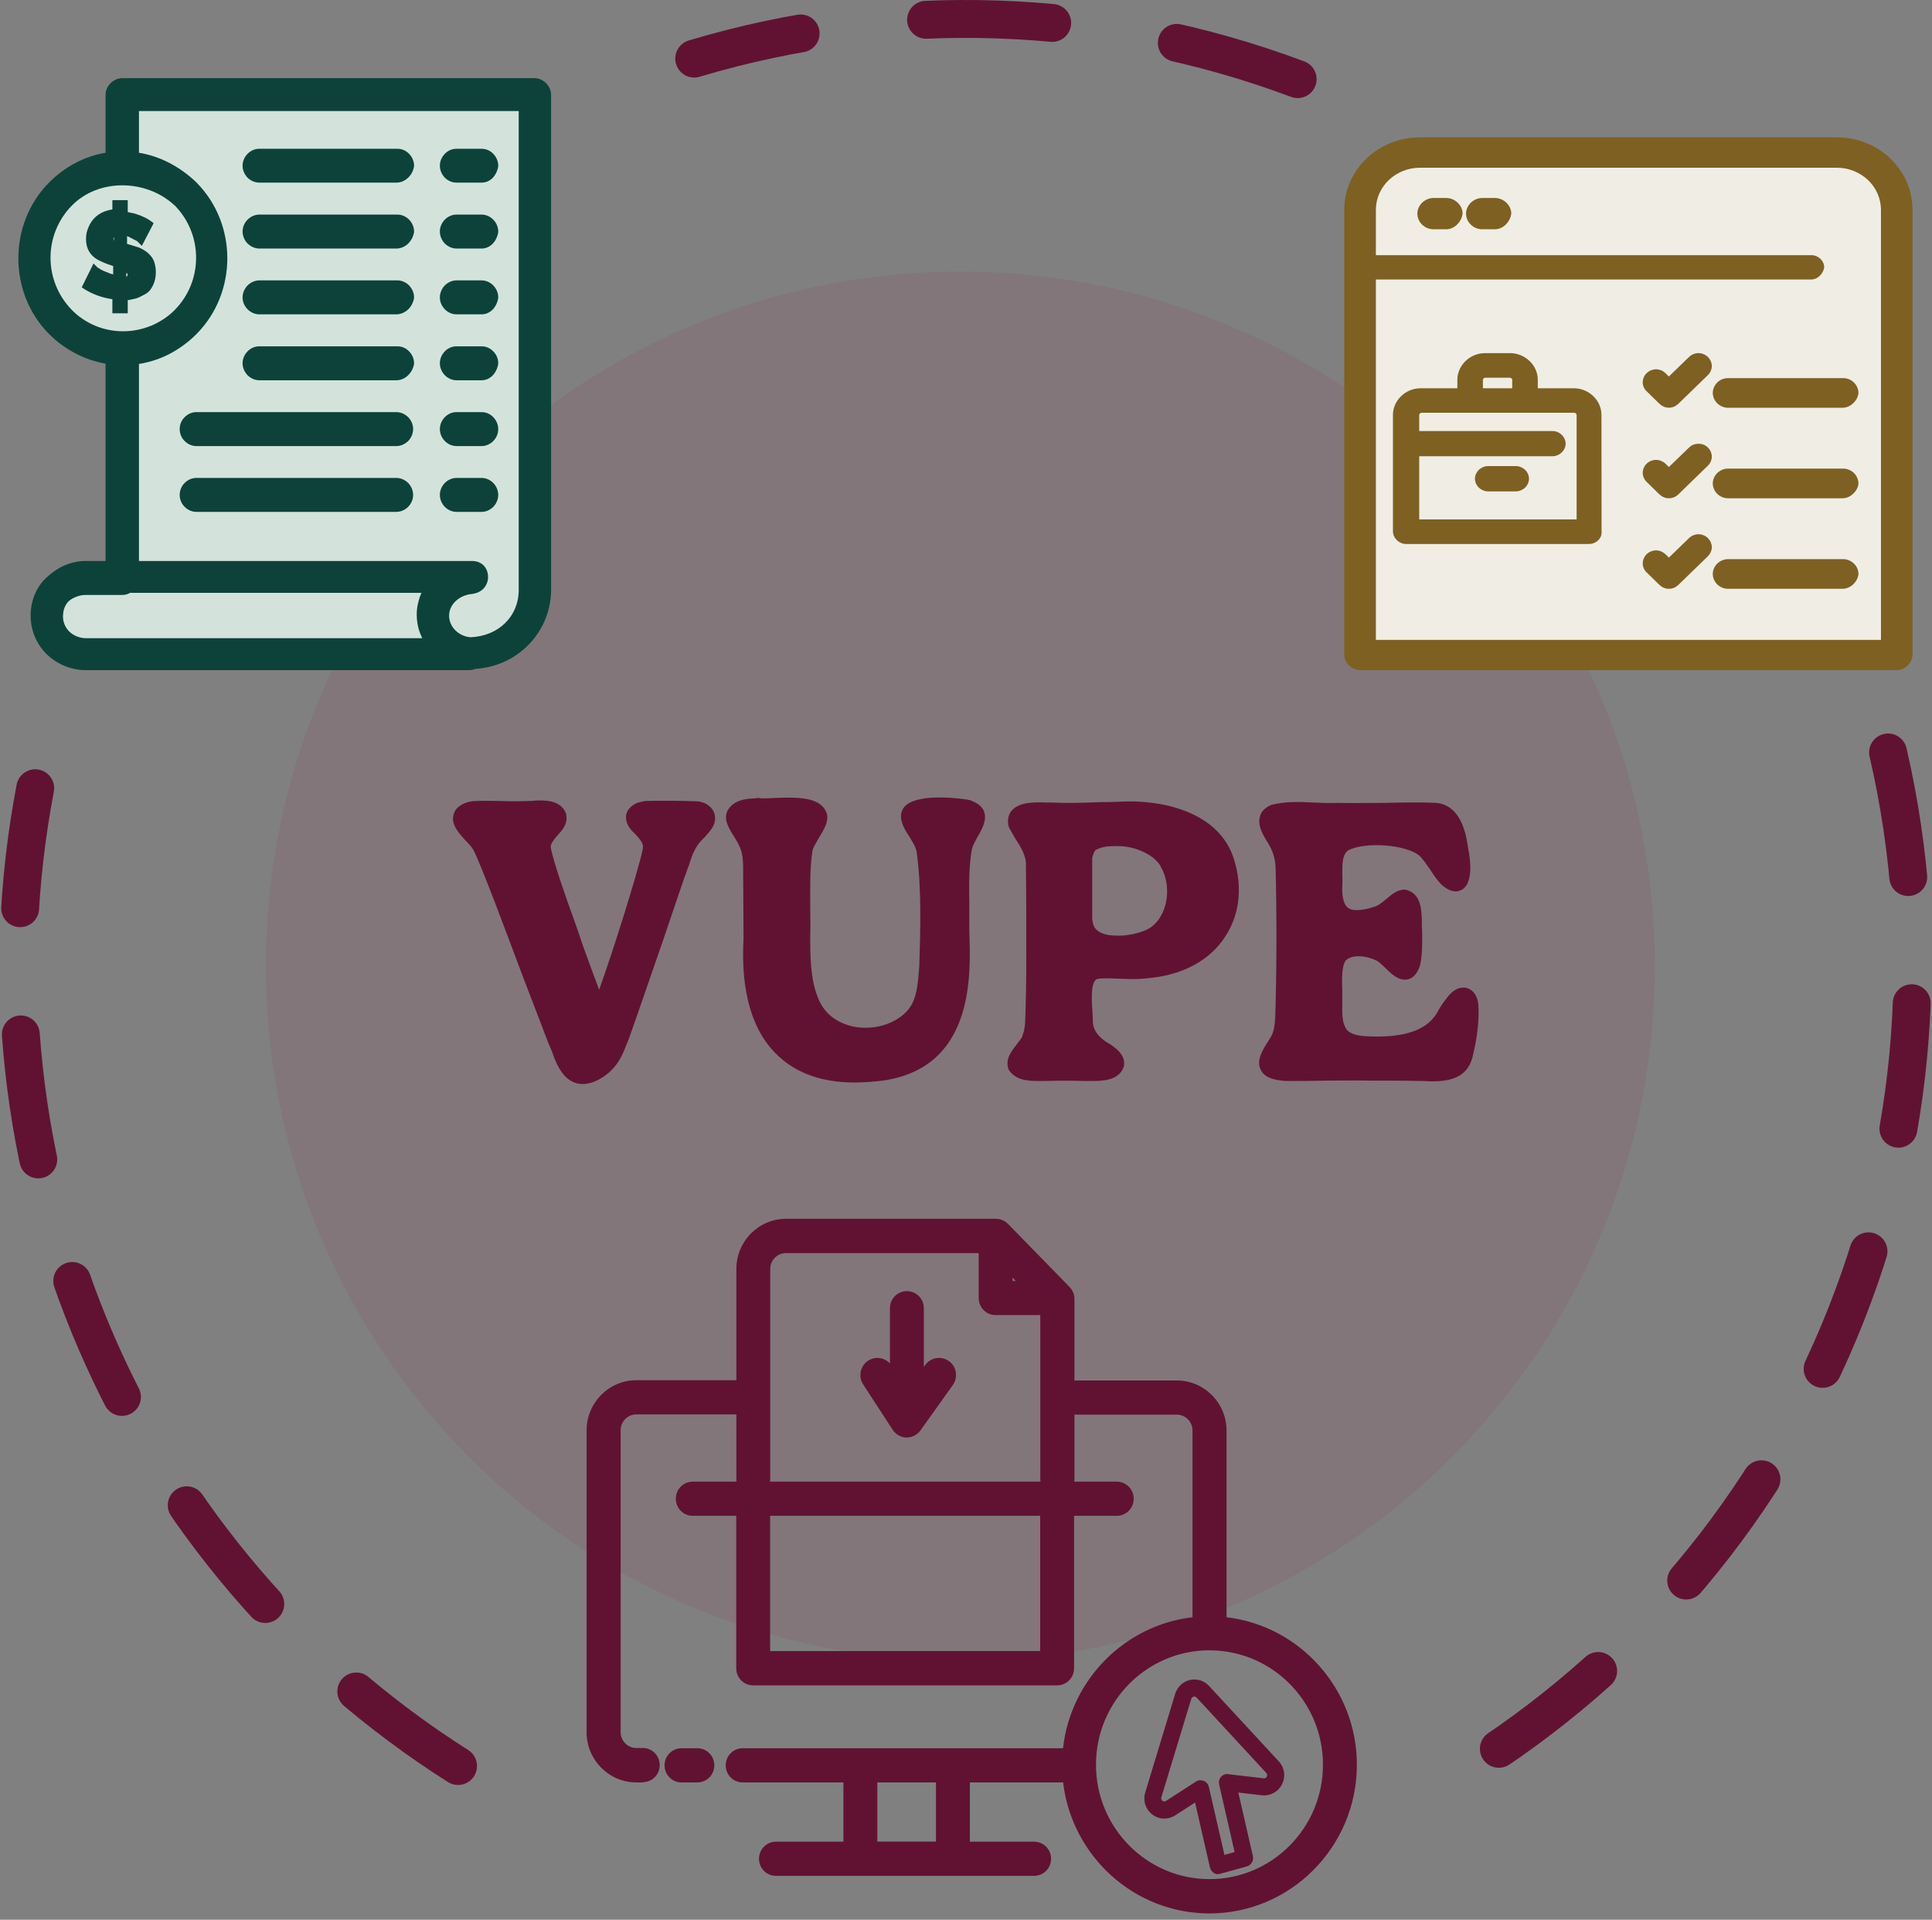
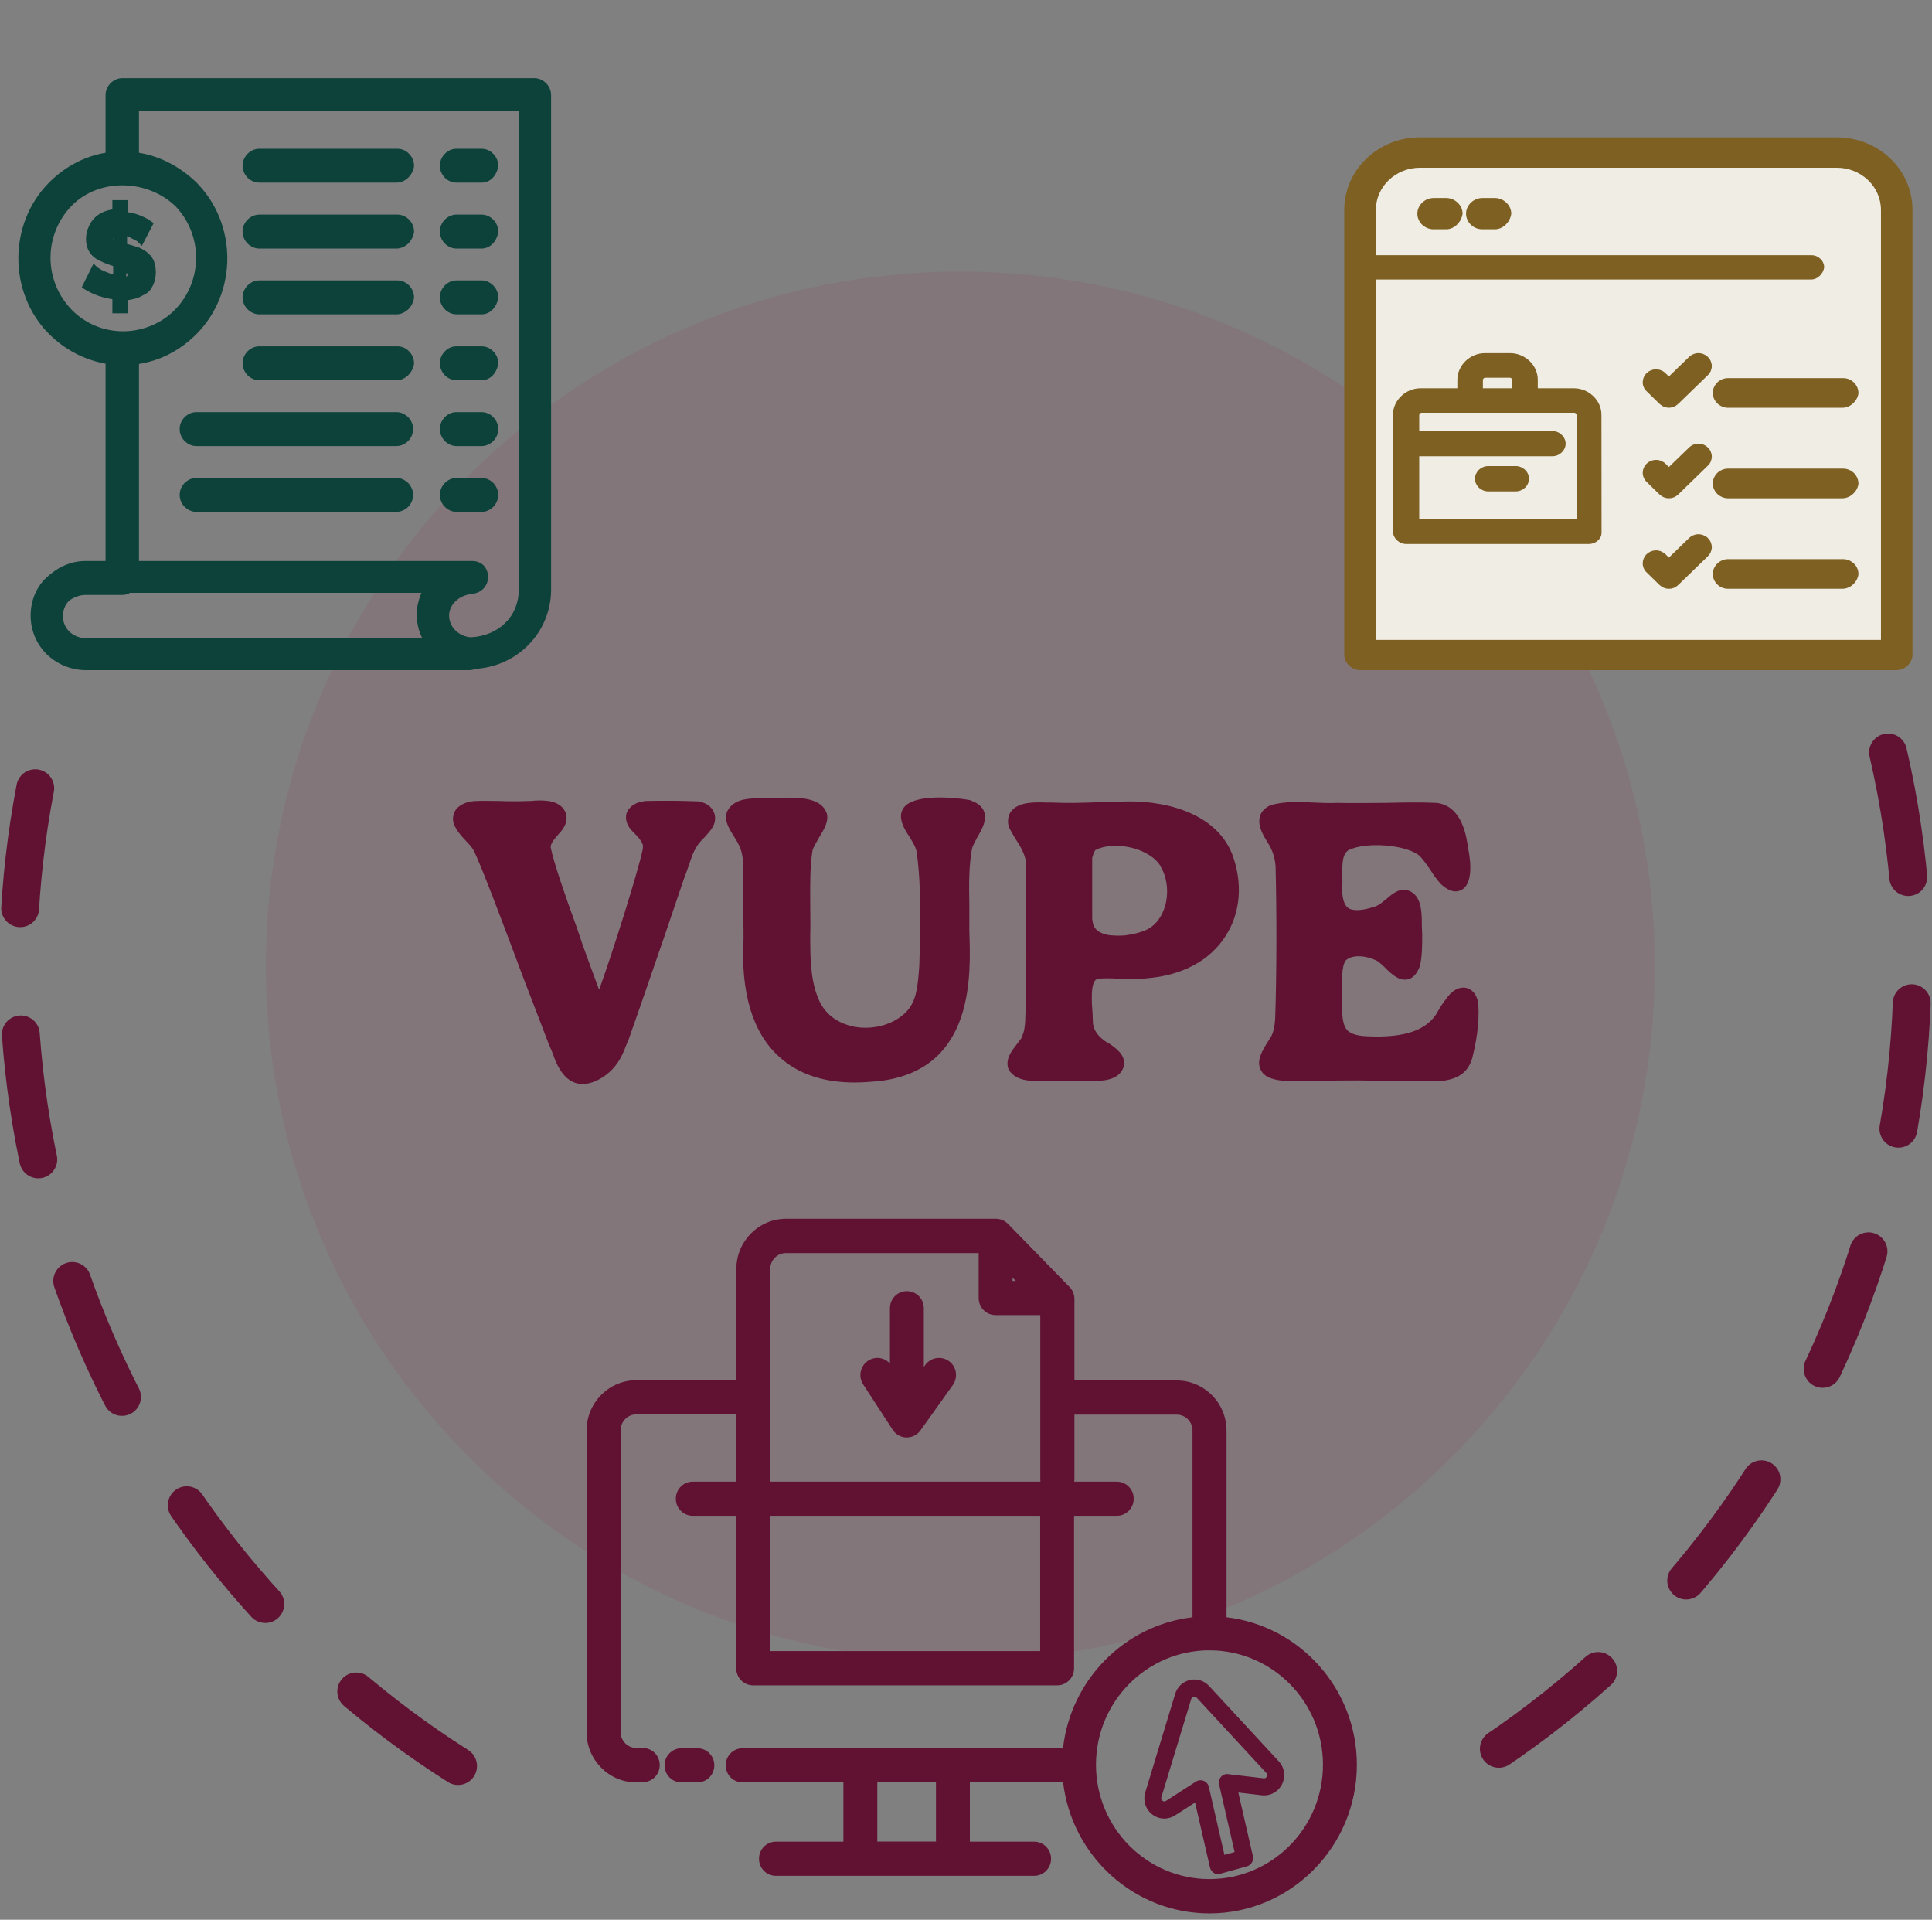
<svg xmlns="http://www.w3.org/2000/svg" width="153" height="152" viewBox="0 0 153 152" fill="none">
  <rect x="0" y="0" width="153" height="152" fill="#808080" stroke="none" />
-   <path d="M102.765 6.266C87.439 0.525 70.657 -0.046 54.976 4.641" stroke="#611232" stroke-width="3" stroke-linecap="round" stroke-linejoin="round" stroke-dasharray="10 10" />
  <path d="M76.054 131.5C106.43 131.5 131.054 106.876 131.054 76.5C131.054 46.124 106.43 21.5 76.054 21.5C45.679 21.5 21.054 46.124 21.054 76.5C21.054 106.876 45.679 131.5 76.054 131.5Z" fill="#9B2247" fill-opacity="0.1" />
  <path d="M55.427 63.48C56.207 63.63 56.687 64.23 56.627 64.89C56.597 65.43 56.207 65.82 55.847 66.24C55.607 66.48 55.367 66.72 55.217 66.96C54.827 67.59 54.737 67.95 54.557 68.52C54.437 68.79 54.347 69.12 54.167 69.57C53.747 70.8 53.147 72.57 52.517 74.43C51.467 77.46 50.387 80.61 49.787 82.29L49.637 82.65C49.367 83.34 49.097 84.03 48.497 84.66C47.867 85.32 46.967 85.83 46.127 85.83C45.707 85.83 45.287 85.68 44.927 85.38C44.297 84.84 43.967 84 43.697 83.22C43.607 83.01 43.517 82.8 43.427 82.59C43.097 81.75 42.347 79.74 41.447 77.43C39.977 73.5 38.147 68.61 37.517 67.35C37.397 67.11 37.157 66.84 36.887 66.57C36.527 66.18 36.167 65.79 35.957 65.28C35.807 64.89 35.867 64.47 36.077 64.14C36.437 63.63 37.157 63.42 37.727 63.42C38.297 63.39 38.927 63.42 39.557 63.42C40.307 63.45 41.117 63.45 41.867 63.42C42.017 63.42 42.167 63.42 42.317 63.39C43.097 63.36 44.417 63.3 44.837 64.44V64.5C44.987 65.13 44.567 65.67 44.387 65.88L44.327 65.94C43.997 66.33 43.607 66.72 43.607 67.08C43.847 68.28 44.717 70.8 45.677 73.44L46.187 74.94C46.757 76.53 47.177 77.64 47.447 78.36C48.467 75.57 50.507 69.09 50.897 67.26C50.927 67.08 50.927 67.02 50.897 66.87C50.807 66.54 50.357 66.09 50.087 65.82C49.547 65.28 49.427 64.59 49.757 64.11C50.117 63.63 50.567 63.51 50.957 63.45L51.047 63.42C52.397 63.39 53.807 63.39 55.277 63.45L55.427 63.48ZM77.933 64.26C78.173 64.92 77.783 65.64 77.393 66.3C77.213 66.63 77.033 66.96 76.973 67.2C76.733 68.52 76.733 69.96 76.763 71.49C76.763 72.21 76.763 72.96 76.763 73.71C76.883 77.19 77.183 84.51 69.923 85.56C69.143 85.65 68.363 85.71 67.673 85.71C65.183 85.71 63.173 85.02 61.703 83.67C59.603 81.78 58.643 78.6 58.883 74.31C58.883 72.75 58.853 70.65 58.853 69.24V69.09C58.853 68.25 58.853 67.53 58.493 66.87C58.403 66.66 58.253 66.45 58.133 66.24C57.713 65.58 57.293 64.89 57.593 64.23C58.073 63.3 59.123 63.24 59.813 63.21L59.993 63.18H60.053C60.353 63.24 60.833 63.21 61.373 63.18C63.053 63.12 64.973 63.06 65.453 64.35L65.483 64.44C65.633 65.07 65.243 65.7 64.853 66.33C64.643 66.72 64.403 67.08 64.343 67.35C64.133 68.67 64.163 70.08 64.163 71.55C64.163 72.36 64.193 73.23 64.163 74.13C64.163 75.6 64.163 77.49 64.763 78.96C65.363 80.58 66.743 81.09 67.523 81.27C69.083 81.6 70.793 81.15 71.813 80.07C72.593 79.23 72.683 78.06 72.803 76.44C72.893 73.56 72.983 70.23 72.593 67.47C72.533 67.08 72.293 66.72 72.053 66.3C71.753 65.85 71.453 65.4 71.363 64.83C71.303 64.44 71.423 64.05 71.723 63.78C72.893 62.73 76.493 63.27 76.853 63.36L76.973 63.42C77.453 63.6 77.783 63.87 77.933 64.26ZM97.565 67.59C98.435 69.87 98.255 72.24 97.085 74.07C95.855 76.05 93.605 77.25 90.785 77.46C90.155 77.55 89.375 77.52 88.595 77.49C87.935 77.46 87.245 77.43 86.885 77.52C86.315 77.7 86.465 79.5 86.525 80.28C86.525 80.58 86.555 80.82 86.555 81.03C86.615 81.6 87.005 82.14 87.755 82.59L87.875 82.65C88.355 82.98 89.135 83.52 89.015 84.36L88.985 84.48C88.595 85.59 87.245 85.59 86.435 85.59H86.285H85.895C84.815 85.56 83.705 85.56 82.685 85.59C82.565 85.59 82.445 85.59 82.325 85.59C81.545 85.59 80.465 85.59 79.895 84.72L79.835 84.57C79.625 83.79 80.135 83.19 80.525 82.68C80.705 82.44 80.915 82.2 80.975 82.02V81.96C81.125 81.63 81.155 81.27 81.185 80.91C81.245 79.56 81.275 77.28 81.275 76.02C81.275 74.16 81.275 70.68 81.245 68.58V68.55V68.52C81.305 67.8 80.795 66.99 80.345 66.3C80.195 66.03 80.045 65.79 79.925 65.55L79.865 65.4C79.745 64.8 79.925 64.41 80.105 64.2C80.705 63.48 81.935 63.51 82.835 63.54C82.985 63.54 83.105 63.54 83.195 63.54C84.545 63.6 85.775 63.57 87.095 63.51C87.575 63.51 88.055 63.51 88.565 63.48C92.015 63.27 96.215 64.26 97.565 67.59ZM88.955 74.07H89.045C89.765 73.98 90.485 73.8 90.965 73.53C91.595 73.17 92.045 72.51 92.285 71.67C92.555 70.65 92.435 69.48 91.925 68.64V68.61C91.535 67.89 90.485 67.26 89.255 67.05C88.685 66.96 88.115 66.99 87.665 67.02C87.305 67.08 86.975 67.17 86.735 67.32C86.615 67.5 86.555 67.71 86.495 67.92C86.495 68.01 86.495 68.1 86.495 68.22V72.78L86.525 72.93C86.555 73.17 86.615 73.83 87.815 74.04C88.115 74.07 88.535 74.1 88.955 74.07ZM117.068 79.5C117.188 81.09 116.858 82.71 116.588 83.79C116.138 85.38 114.698 85.62 113.408 85.62C113.138 85.62 112.898 85.59 112.658 85.59H112.478C111.218 85.56 109.718 85.56 108.428 85.56C107.408 85.53 106.298 85.56 105.188 85.56C103.988 85.59 102.848 85.59 101.798 85.59C101.108 85.53 100.178 85.41 99.848 84.72C99.458 83.97 99.968 83.16 100.508 82.32L100.688 82.02C100.868 81.66 100.958 81.21 100.988 80.55C101.108 77.01 101.108 72.21 101.018 68.67C100.988 68.01 100.808 67.38 100.418 66.75C100.058 66.18 99.548 65.37 99.788 64.62C99.848 64.35 100.088 63.99 100.628 63.75L100.718 63.72C101.798 63.45 102.848 63.48 103.958 63.54C104.588 63.57 105.248 63.6 105.908 63.57C107.138 63.6 108.398 63.57 109.628 63.57C111.038 63.54 112.478 63.51 113.768 63.57C115.808 63.81 116.138 66.24 116.288 67.29C116.288 67.32 116.858 69.81 115.778 70.44C115.298 70.71 114.758 70.59 114.128 70.02C113.768 69.63 113.498 69.24 113.258 68.85C112.958 68.43 112.688 68.01 112.358 67.71C111.248 66.87 108.158 66.63 106.778 67.32C106.328 67.65 106.298 68.22 106.298 69.21C106.298 69.51 106.328 69.81 106.298 70.14C106.268 70.74 106.328 71.55 106.748 71.88C107.108 72.15 107.858 72.12 108.848 71.79C109.178 71.7 109.478 71.43 109.778 71.19C110.198 70.83 110.678 70.41 111.278 70.44L111.398 70.47C112.538 70.77 112.568 72.06 112.598 72.84C112.598 72.99 112.598 73.11 112.598 73.23C112.598 73.53 112.628 73.77 112.628 74.01C112.628 74.82 112.628 75.75 112.448 76.47L112.418 76.56C112.178 77.16 111.878 77.46 111.458 77.55C110.768 77.67 110.198 77.13 109.688 76.62C109.478 76.41 109.208 76.17 109.058 76.08C108.218 75.66 107.108 75.54 106.568 76.05C106.238 76.53 106.268 77.58 106.298 78.48C106.298 78.9 106.298 79.29 106.298 79.68C106.268 80.64 106.388 81.21 106.688 81.57C106.988 81.87 107.498 82.02 108.278 82.05C111.278 82.2 113.108 81.54 113.888 80.04L114.008 79.83C114.188 79.53 114.428 79.2 114.668 78.9C115.298 78.12 115.898 78.15 116.198 78.24C116.678 78.39 117.008 78.87 117.068 79.5Z" fill="#611232" />
  <path fill-rule="evenodd" clip-rule="evenodd" d="M94.233 133.018C94.792 132.89 95.36 133.068 95.752 133.493L101.27 139.459C101.731 139.953 101.828 140.674 101.525 141.276C101.221 141.879 100.593 142.224 99.917 142.145L98.066 141.929L99.221 146.965C99.299 147.321 99.094 147.677 98.741 147.776L96.643 148.358C96.584 148.378 96.526 148.378 96.467 148.378L96.476 148.398C96.359 148.398 96.241 148.368 96.133 148.299C95.977 148.2 95.869 148.052 95.82 147.864L94.641 142.719L93.066 143.736C92.803 143.903 92.501 143.991 92.209 143.992C91.868 143.991 91.537 143.883 91.254 143.667C90.715 143.252 90.499 142.57 90.695 141.918L93.066 134.114C93.233 133.561 93.675 133.147 94.233 133.018ZM94.527 134.342C94.478 134.352 94.379 134.391 94.34 134.51L91.969 142.313C91.929 142.461 92.008 142.54 92.057 142.58C92.106 142.619 92.214 142.679 92.341 142.59L94.713 141.059C95.027 140.862 95.438 140.95 95.644 141.266C95.672 141.311 95.692 141.359 95.709 141.407C95.718 141.432 95.726 141.457 95.732 141.484L96.967 146.867L97.771 146.639L96.561 141.356C96.548 141.314 96.539 141.271 96.534 141.226C96.484 140.882 96.711 140.551 97.045 140.476C97.153 140.452 97.261 140.459 97.361 140.485L100.074 140.802C100.231 140.822 100.29 140.723 100.32 140.664C100.349 140.605 100.378 140.496 100.28 140.377L94.763 134.411C94.674 134.322 94.576 134.322 94.527 134.342Z" fill="#611232" />
  <path d="M92.214 143.993H92.204L92.209 143.992L92.214 143.993Z" fill="#611232" />
  <path d="M71.819 102.229C72.563 102.229 73.161 102.831 73.161 103.582V108.228L73.269 108.076C73.701 107.474 74.543 107.336 75.151 107.77C75.759 108.205 75.886 109.055 75.455 109.667L72.897 113.253C72.642 113.608 72.24 113.816 71.809 113.816H71.79C71.349 113.816 70.937 113.579 70.692 113.204L68.359 109.618C67.948 108.995 68.124 108.156 68.741 107.741C69.308 107.366 70.043 107.476 70.476 107.961V103.582C70.476 102.831 71.074 102.229 71.819 102.229Z" fill="#611232" />
  <path fill-rule="evenodd" clip-rule="evenodd" d="M78.865 96.5C79.228 96.5 79.571 96.648 79.826 96.905L84.706 101.904C84.951 102.16 85.088 102.496 85.088 102.851V109.302H93.193C95.359 109.302 97.133 111.08 97.133 113.272V128.05C102.93 128.728 107.454 133.716 107.454 139.735C107.454 146.215 102.211 151.5 95.782 151.5C89.811 151.5 84.877 146.955 84.191 141.128H76.807V145.82H81.894C82.639 145.821 83.236 146.422 83.237 147.173C83.237 147.923 82.639 148.526 81.894 148.526H61.45C60.705 148.526 60.107 147.924 60.107 147.173C60.107 146.422 60.705 145.82 61.45 145.82H66.791V141.128H58.813C58.069 141.128 57.471 140.525 57.471 139.774C57.471 139.024 58.069 138.422 58.813 138.422H84.183C84.785 133.001 89.065 128.675 94.437 128.05V113.263C94.437 112.571 93.879 112.008 93.193 112.008H85.088V117.115C85.088 117.182 85.081 117.248 85.072 117.313H88.439C89.184 117.313 89.782 117.915 89.782 118.666C89.782 119.416 89.184 120.019 88.439 120.019H85.059V132.09C85.059 132.841 84.461 133.443 83.716 133.443H59.646C58.901 133.443 58.304 132.841 58.304 132.09V120.019H54.862C54.117 120.019 53.52 119.416 53.52 118.666C53.52 117.915 54.118 117.313 54.862 117.313H58.327C58.318 117.252 58.313 117.189 58.313 117.125V111.988H50.395C49.708 111.988 49.15 112.552 49.15 113.243V137.147C49.15 137.839 49.709 138.402 50.395 138.402H50.904C51.649 138.402 52.246 139.004 52.246 139.755C52.246 140.505 51.649 141.108 50.904 141.108V141.128H50.395C48.228 141.128 46.454 139.35 46.454 137.157V113.253C46.454 111.07 48.219 109.282 50.395 109.282H58.313V100.471C58.313 98.288 60.077 96.5 62.252 96.5H78.865ZM95.78 130.667C90.822 130.668 86.794 134.728 86.794 139.725C86.795 144.724 90.823 148.784 95.782 148.784C100.741 148.784 104.769 144.724 104.769 139.725C104.769 134.771 100.812 130.741 95.913 130.67C95.873 130.674 95.832 130.678 95.79 130.678L95.78 130.667ZM69.476 145.81H74.121V141.128H69.476V145.81ZM60.989 130.727H82.374V120.019H60.989V130.727ZM62.243 99.216C61.557 99.216 60.998 99.78 60.998 100.471V117.125C60.998 117.189 60.992 117.252 60.983 117.313H82.397C82.389 117.252 82.383 117.189 82.383 117.125V104.126H78.845C78.1 104.126 77.503 103.523 77.503 102.772V99.216H62.243ZM80.188 101.419H80.436L80.188 101.165V101.419Z" fill="#611232" />
  <path d="M55.226 138.422C55.97 138.422 56.568 139.024 56.569 139.774C56.569 140.525 55.971 141.128 55.226 141.128H53.971C53.227 141.128 52.629 140.525 52.629 139.774C52.629 139.024 53.227 138.422 53.971 138.422H55.226Z" fill="#611232" />
-   <path d="M9.687 13.249C7.864 13.249 6.125 13.966 4.779 15.334C2.004 18.153 2.004 22.665 4.779 25.475C6.125 26.843 7.947 27.569 9.687 27.569C9.687 28.294 9.687 29.988 9.687 30.714V41.655C9.687 43.181 9.687 43.991 9.687 45.684H6.756C5.804 45.684 5.09 46.001 4.54 46.568C3.982 47.043 3.671 47.852 3.671 48.661C3.671 50.346 5.09 51.713 6.83 51.713H36.93H37.168H37.186H37.195H37.204H37.223H37.241C40.061 51.685 42.323 49.676 42.323 46.726V30.63V7.453H9.687C9.687 8.495 9.687 10.505 9.687 13.249Z" fill="#D3E3DC" />
-   <path d="M9.512 27.355C13.255 27.355 16.289 24.272 16.289 20.47C16.289 16.667 13.255 13.584 9.512 13.584C5.77 13.584 2.736 16.667 2.736 20.47C2.736 24.272 5.77 27.355 9.512 27.355Z" fill="#D3E3DC" />
  <path d="M37.168 53.062H6.83C5.612 53.062 4.504 52.579 3.707 51.806C2.91 51.025 2.425 49.946 2.425 48.736C2.425 48.168 2.535 47.592 2.755 47.061C2.974 46.55 3.286 46.084 3.707 45.703C4.147 45.303 4.632 44.968 5.163 44.745C5.658 44.54 6.189 44.419 6.756 44.419H8.359V28.797C7.553 28.648 6.775 28.387 6.042 28.015C5.245 27.606 4.495 27.066 3.854 26.415C2.251 24.787 1.454 22.619 1.454 20.451C1.454 18.283 2.251 16.115 3.854 14.487C4.513 13.817 5.255 13.268 6.06 12.859C6.784 12.486 7.562 12.226 8.359 12.096V7.527C8.359 7.164 8.515 6.83 8.753 6.588C9 6.346 9.33 6.188 9.687 6.188H42.323C42.68 6.188 43.01 6.346 43.248 6.588C43.486 6.83 43.642 7.164 43.642 7.527V46.81C43.605 48.457 42.937 49.955 41.847 51.062C40.785 52.141 39.329 52.849 37.653 52.96L37.442 53.025C37.36 53.044 37.268 53.062 37.168 53.062ZM10.95 19.186L10.859 19.093L10.154 18.73L10.062 18.702V19.316L10.309 19.381L11.024 19.604C11.326 19.744 11.564 19.893 11.747 20.06C11.967 20.256 12.104 20.46 12.187 20.665L12.196 20.684C12.232 20.795 12.269 20.925 12.297 21.065C12.324 21.214 12.342 21.372 12.342 21.549C12.342 21.735 12.324 21.921 12.287 22.098C12.251 22.265 12.187 22.433 12.123 22.582C12.04 22.73 11.967 22.87 11.875 22.982C11.775 23.103 11.646 23.214 11.482 23.298L11.308 23.391C11.115 23.494 10.941 23.587 10.722 23.642C10.584 23.67 10.447 23.707 10.309 23.735L10.117 23.763V24.805H8.899V23.689C8.56 23.642 8.212 23.559 7.864 23.447C7.452 23.307 7.049 23.121 6.692 22.898L6.473 22.749L7.407 20.86L7.69 21.149C7.69 21.149 7.727 21.177 7.8 21.223L7.846 21.251C8.02 21.381 8.295 21.493 8.551 21.586L8.725 21.66L8.963 21.726V21.065C8.716 20.981 8.331 20.86 7.938 20.665C7.526 20.479 7.251 20.228 7.068 19.93C6.885 19.623 6.811 19.288 6.811 18.907C6.811 18.73 6.83 18.562 6.866 18.404C6.903 18.246 6.958 18.106 7.022 17.957C7.205 17.529 7.489 17.195 7.846 16.962C8.148 16.767 8.505 16.645 8.899 16.58V15.845H10.117V16.794C10.428 16.85 10.74 16.915 11.005 17.027H11.024C11.353 17.167 11.683 17.297 11.967 17.52L12.168 17.669L11.234 19.465L10.95 19.186ZM9.998 21.623V21.912L10.044 21.884C10.081 21.856 10.108 21.809 10.108 21.744C10.108 21.716 10.09 21.679 10.062 21.642L9.998 21.623ZM9.027 19.065V18.785L9.018 18.795C8.991 18.813 8.982 18.851 8.982 18.907L9 19L9.027 19.065ZM10.3 46.94C10.218 46.987 10.135 47.024 10.053 47.052C9.934 47.089 9.806 47.108 9.687 47.108H6.756C6.527 47.108 6.289 47.154 6.079 47.238C5.841 47.322 5.621 47.443 5.447 47.592C5.282 47.759 5.172 47.945 5.099 48.141C5.026 48.336 4.989 48.569 4.989 48.82C4.989 49.294 5.191 49.722 5.511 50.029C5.85 50.336 6.317 50.532 6.83 50.532H33.441C33.331 50.318 33.248 50.104 33.175 49.871C33.065 49.49 33.001 49.071 33.001 48.662C33.001 48.289 33.056 47.917 33.157 47.564C33.212 47.35 33.285 47.136 33.377 46.94H10.3ZM38.138 40.53H36.151C35.794 40.53 35.464 40.371 35.226 40.13C34.988 39.888 34.833 39.543 34.833 39.19C34.833 38.827 34.988 38.483 35.226 38.241C35.464 37.999 35.803 37.841 36.151 37.841H38.138C38.495 37.841 38.825 37.999 39.063 38.241C39.301 38.483 39.457 38.827 39.457 39.19C39.457 39.543 39.301 39.888 39.063 40.13C38.825 40.371 38.495 40.53 38.138 40.53ZM31.389 40.53H15.547C15.19 40.53 14.861 40.371 14.623 40.13C14.375 39.888 14.229 39.543 14.229 39.19C14.229 38.827 14.375 38.483 14.623 38.241C14.861 37.999 15.19 37.841 15.547 37.841H31.389C31.747 37.841 32.076 37.999 32.324 38.241C32.562 38.483 32.717 38.827 32.717 39.19C32.717 39.543 32.562 39.888 32.324 40.13C32.076 40.371 31.747 40.53 31.389 40.53ZM38.138 35.319H36.151C35.794 35.319 35.464 35.161 35.226 34.919C34.988 34.677 34.833 34.333 34.833 33.97C34.833 33.607 34.988 33.272 35.226 33.03C35.464 32.779 35.803 32.63 36.151 32.63H38.138C38.495 32.63 38.825 32.779 39.063 33.03C39.301 33.272 39.457 33.607 39.457 33.97C39.457 34.333 39.31 34.677 39.063 34.919C38.825 35.161 38.495 35.319 38.138 35.319ZM31.389 35.319H15.547C15.19 35.319 14.861 35.161 14.623 34.919C14.375 34.677 14.229 34.333 14.229 33.97C14.229 33.607 14.375 33.272 14.623 33.03C14.861 32.788 15.19 32.63 15.547 32.63H31.389C31.747 32.63 32.076 32.788 32.324 33.03C32.562 33.272 32.717 33.607 32.717 33.97C32.717 34.333 32.562 34.677 32.324 34.919C32.076 35.161 31.747 35.319 31.389 35.319ZM38.138 30.109H36.151C35.803 30.109 35.464 29.951 35.226 29.709C34.988 29.457 34.833 29.123 34.833 28.76C34.833 28.397 34.988 28.062 35.226 27.82C35.464 27.569 35.794 27.42 36.151 27.42H38.138C38.495 27.42 38.825 27.569 39.063 27.82C39.31 28.062 39.457 28.397 39.457 28.76V28.806C39.402 29.16 39.246 29.485 39.017 29.727C38.788 29.96 38.486 30.109 38.138 30.109ZM31.389 30.109H20.538C20.181 30.109 19.851 29.951 19.604 29.709C19.366 29.457 19.21 29.123 19.21 28.76C19.21 28.397 19.366 28.062 19.604 27.82C19.851 27.569 20.181 27.42 20.538 27.42H31.472C31.829 27.42 32.159 27.569 32.397 27.82C32.635 28.062 32.791 28.397 32.791 28.76V28.806C32.736 29.151 32.562 29.485 32.314 29.718C32.067 29.96 31.737 30.109 31.389 30.109ZM38.138 24.889H36.151C35.794 24.889 35.464 24.731 35.226 24.489C34.988 24.247 34.833 23.912 34.833 23.549C34.833 23.186 34.988 22.842 35.226 22.6C35.464 22.358 35.803 22.2 36.151 22.2H38.138C38.495 22.2 38.825 22.358 39.063 22.6C39.31 22.852 39.457 23.186 39.457 23.549V23.587C39.402 23.94 39.246 24.275 39.017 24.508C38.788 24.74 38.486 24.889 38.138 24.889ZM31.389 24.889H20.538C20.181 24.889 19.851 24.731 19.604 24.489C19.366 24.247 19.21 23.912 19.21 23.549C19.21 23.186 19.366 22.852 19.604 22.6C19.851 22.358 20.181 22.2 20.538 22.2H31.472C31.829 22.2 32.159 22.358 32.397 22.6C32.635 22.852 32.791 23.186 32.791 23.549V23.587C32.736 23.94 32.562 24.275 32.314 24.508C32.058 24.74 31.737 24.889 31.389 24.889ZM38.138 19.679H36.151C35.803 19.679 35.464 19.52 35.226 19.279C34.988 19.037 34.833 18.692 34.833 18.33C34.833 17.967 34.988 17.632 35.226 17.39C35.464 17.148 35.794 16.99 36.151 16.99H38.138C38.495 16.99 38.825 17.148 39.063 17.39C39.301 17.632 39.457 17.967 39.457 18.33V18.376C39.402 18.73 39.246 19.065 39.017 19.297C38.788 19.53 38.486 19.679 38.138 19.679ZM31.389 19.679H20.538C20.181 19.679 19.851 19.52 19.604 19.279C19.366 19.037 19.21 18.692 19.21 18.33C19.21 17.967 19.366 17.632 19.604 17.39C19.851 17.148 20.181 16.99 20.538 16.99H31.472C31.829 16.99 32.159 17.148 32.397 17.39C32.635 17.632 32.791 17.967 32.791 18.33V18.376C32.736 18.73 32.562 19.055 32.314 19.297C32.067 19.53 31.737 19.679 31.389 19.679ZM38.138 14.459H36.151C35.794 14.459 35.464 14.31 35.226 14.068C34.988 13.817 34.833 13.482 34.833 13.119C34.833 12.756 34.988 12.421 35.226 12.18C35.464 11.928 35.794 11.779 36.151 11.779H38.138C38.495 11.779 38.825 11.928 39.063 12.18C39.301 12.421 39.457 12.756 39.457 13.119V13.166C39.402 13.519 39.246 13.845 39.017 14.087C38.788 14.319 38.486 14.459 38.138 14.459ZM31.389 14.459H20.538C20.181 14.459 19.851 14.31 19.604 14.068C19.366 13.817 19.21 13.482 19.21 13.119C19.21 12.756 19.366 12.421 19.604 12.18C19.851 11.928 20.181 11.779 20.538 11.779H31.472C31.829 11.779 32.159 11.928 32.397 12.18C32.635 12.421 32.791 12.756 32.791 13.119V13.166C32.736 13.519 32.562 13.845 32.314 14.078C32.058 14.319 31.737 14.459 31.389 14.459ZM11.005 28.816V44.419H37.406C37.763 44.419 38.074 44.549 38.303 44.772C38.523 45.005 38.651 45.321 38.651 45.684C38.651 46.029 38.523 46.345 38.312 46.577C38.102 46.81 37.8 46.968 37.452 47.015L37.433 47.024C36.902 47.061 36.426 47.275 36.087 47.592C35.767 47.899 35.565 48.299 35.565 48.736C35.565 49.183 35.748 49.592 36.05 49.899C36.362 50.206 36.783 50.42 37.259 50.457C38.367 50.411 39.329 50.001 40.006 49.331C40.675 48.68 41.078 47.768 41.078 46.726V8.793H11.005V12.096C11.811 12.226 12.59 12.486 13.313 12.849C14.137 13.259 14.897 13.808 15.593 14.478V14.487C17.196 16.115 18.002 18.283 18.002 20.451C18.002 22.619 17.196 24.787 15.593 26.415C14.934 27.085 14.174 27.643 13.35 28.062C12.617 28.434 11.829 28.685 11.005 28.816ZM5.694 16.273C4.568 17.418 4 18.916 4 20.404C4 21.902 4.568 23.391 5.694 24.545C6.225 25.084 6.848 25.503 7.544 25.792C8.231 26.08 8.972 26.229 9.769 26.229C10.52 26.229 11.28 26.071 11.985 25.782C12.672 25.494 13.313 25.075 13.835 24.545C14.97 23.391 15.529 21.902 15.529 20.404C15.529 18.916 14.97 17.427 13.844 16.273H13.835C12.718 15.222 11.198 14.673 9.687 14.673C8.222 14.673 6.756 15.194 5.694 16.273Z" fill="#0D423A" />
  <path fill-rule="evenodd" clip-rule="evenodd" d="M107.939 52.057H149.987V16.369C149.987 13.899 147.913 11.889 145.367 11.889H112.559C110.021 11.889 107.939 13.899 107.939 16.369V52.057Z" fill="#F0EDE5" />
  <path d="M108.959 50.666H148.958V16.626C148.958 15.701 148.568 14.864 147.938 14.261C147.299 13.658 146.429 13.28 145.467 13.28H112.45C111.488 13.28 110.609 13.658 109.979 14.261C109.349 14.864 108.959 15.701 108.959 16.626V20.205H143.459C143.999 20.205 144.463 20.648 144.463 21.171C144.388 21.685 143.924 22.128 143.459 22.128H108.959V50.666ZM112.392 41.126H124.857V32.849C124.857 32.809 124.833 32.769 124.799 32.737C124.766 32.705 124.716 32.681 124.683 32.681H112.567C112.533 32.681 112.484 32.705 112.45 32.737C112.417 32.769 112.392 32.809 112.392 32.849V34.128H122.942C123.224 34.128 123.481 34.241 123.671 34.426C123.862 34.603 123.987 34.86 123.987 35.126C123.987 35.399 123.862 35.649 123.671 35.825C123.481 36.011 123.224 36.123 122.942 36.123H112.392V41.126ZM120.047 38.906H117.841C117.567 38.906 117.302 38.785 117.111 38.609C116.929 38.424 116.804 38.174 116.804 37.901C116.804 37.635 116.929 37.386 117.111 37.201C117.302 37.024 117.567 36.903 117.841 36.903H120.047C120.321 36.903 120.586 37.024 120.777 37.201C120.968 37.386 121.084 37.635 121.084 37.901C121.084 38.174 120.968 38.424 120.777 38.609C120.586 38.785 120.329 38.906 120.047 38.906ZM119.757 30.742V30.067C119.757 30.034 119.74 29.994 119.699 29.962C119.666 29.93 119.624 29.906 119.583 29.906H117.609C117.576 29.906 117.526 29.93 117.493 29.962C117.46 29.994 117.435 30.034 117.435 30.067V30.742H119.757ZM115.411 30.742V30.067C115.411 29.495 115.668 28.965 116.066 28.578C116.464 28.2 117.012 27.959 117.609 27.959H119.583C120.18 27.959 120.727 28.2 121.125 28.578C121.532 28.965 121.781 29.495 121.781 30.067V30.742H124.625C125.222 30.742 125.77 30.975 126.168 31.361C126.574 31.739 126.823 32.27 126.823 32.849L126.831 42.204C126.831 42.413 126.732 42.614 126.574 42.767C126.433 42.912 126.234 43.016 126.01 43.056L125.844 43.073H111.356C111.074 43.073 110.817 42.952 110.626 42.775C110.435 42.59 110.311 42.341 110.311 42.075V32.849C110.311 32.27 110.568 31.739 110.966 31.361C111.364 30.975 111.911 30.742 112.509 30.742H115.411ZM145.898 32.286H136.85C136.518 32.286 136.219 32.15 135.995 31.933C135.78 31.723 135.639 31.426 135.639 31.112C135.639 30.79 135.78 30.501 135.995 30.284C136.219 30.067 136.518 29.938 136.85 29.938H145.964C146.296 29.938 146.594 30.067 146.818 30.284C147.034 30.501 147.175 30.79 147.175 31.112V31.152C147.133 31.458 146.968 31.739 146.735 31.949C146.512 32.158 146.213 32.286 145.898 32.286ZM132.164 46.62L131.973 46.604L131.782 46.547C131.716 46.523 131.65 46.491 131.592 46.451C131.534 46.411 131.476 46.362 131.417 46.314L130.406 45.325C130.298 45.228 130.223 45.116 130.173 44.995C130.115 44.866 130.091 44.738 130.091 44.601C130.091 44.36 130.19 44.102 130.372 43.909L130.406 43.877C130.505 43.78 130.621 43.708 130.746 43.66C130.87 43.603 131.011 43.579 131.144 43.579C131.285 43.579 131.417 43.603 131.55 43.66C131.666 43.708 131.791 43.788 131.89 43.877L132.164 44.15L133.765 42.598C133.864 42.502 133.98 42.429 134.105 42.381C134.237 42.325 134.37 42.3 134.503 42.3C134.644 42.3 134.776 42.325 134.909 42.381C135.033 42.429 135.149 42.502 135.249 42.598C135.349 42.703 135.431 42.815 135.481 42.936C135.531 43.056 135.564 43.193 135.564 43.322C135.564 43.451 135.531 43.587 135.481 43.708C135.431 43.829 135.349 43.941 135.249 44.046L132.91 46.314L132.736 46.451C132.678 46.491 132.62 46.523 132.554 46.547L132.363 46.604L132.164 46.62ZM145.898 46.62H136.85C136.518 46.62 136.219 46.491 135.995 46.274C135.78 46.057 135.639 45.767 135.639 45.445C135.639 45.132 135.78 44.834 135.995 44.625C136.219 44.408 136.518 44.271 136.85 44.271H145.964C146.296 44.271 146.594 44.408 146.818 44.625C147.042 44.834 147.175 45.132 147.175 45.445V45.486C147.133 45.791 146.968 46.081 146.735 46.29C146.512 46.491 146.213 46.62 145.898 46.62ZM132.164 39.453L131.973 39.437C131.907 39.421 131.84 39.405 131.782 39.381C131.716 39.357 131.65 39.316 131.592 39.284C131.534 39.236 131.476 39.196 131.417 39.148L130.406 38.158C130.298 38.054 130.223 37.941 130.173 37.82C130.115 37.7 130.091 37.563 130.091 37.434C130.091 37.185 130.19 36.935 130.372 36.742L130.406 36.71C130.505 36.614 130.621 36.541 130.746 36.493C130.878 36.437 131.011 36.413 131.144 36.413C131.285 36.413 131.417 36.437 131.55 36.493C131.666 36.541 131.791 36.614 131.89 36.71L132.164 36.976L133.765 35.431C133.864 35.335 133.98 35.255 134.105 35.206C134.237 35.158 134.37 35.134 134.503 35.134C134.644 35.134 134.776 35.158 134.909 35.206C135.033 35.255 135.149 35.335 135.249 35.431C135.349 35.528 135.431 35.641 135.481 35.761C135.531 35.89 135.564 36.019 135.564 36.155C135.564 36.284 135.531 36.413 135.481 36.541C135.431 36.662 135.349 36.775 135.249 36.871L132.91 39.148C132.852 39.204 132.794 39.244 132.736 39.284C132.678 39.324 132.62 39.349 132.554 39.381C132.487 39.405 132.421 39.421 132.355 39.437L132.164 39.453ZM145.898 39.453H136.85C136.518 39.453 136.219 39.316 135.995 39.107C135.78 38.89 135.639 38.593 135.639 38.279C135.639 37.965 135.78 37.667 135.995 37.45C136.219 37.241 136.518 37.104 136.85 37.104H145.964C146.296 37.104 146.594 37.241 146.818 37.45C147.034 37.667 147.175 37.965 147.175 38.279V38.319C147.133 38.625 146.968 38.914 146.735 39.115C146.512 39.324 146.213 39.453 145.898 39.453ZM132.164 32.286L131.973 32.262C131.907 32.254 131.84 32.238 131.782 32.206C131.716 32.182 131.65 32.15 131.592 32.109L131.417 31.973L130.406 30.983C130.298 30.887 130.223 30.774 130.173 30.654C130.115 30.533 130.091 30.396 130.091 30.268C130.091 30.018 130.19 29.769 130.372 29.568L130.406 29.544C130.505 29.447 130.621 29.367 130.746 29.319C130.87 29.27 131.011 29.238 131.144 29.238C131.285 29.238 131.417 29.27 131.55 29.319C131.666 29.367 131.791 29.447 131.89 29.544L132.164 29.809L133.765 28.257C133.864 28.16 133.98 28.088 134.105 28.04C134.237 27.983 134.37 27.959 134.503 27.959C134.644 27.959 134.776 27.983 134.909 28.04C135.033 28.088 135.149 28.168 135.249 28.257C135.349 28.361 135.431 28.474 135.481 28.595C135.531 28.723 135.564 28.852 135.564 28.981C135.564 29.109 135.531 29.246 135.481 29.375C135.431 29.487 135.349 29.608 135.249 29.704L132.91 31.973L132.736 32.109C132.678 32.15 132.62 32.182 132.554 32.206C132.487 32.23 132.429 32.254 132.363 32.262L132.164 32.286ZM118.389 18.154H117.385C117.037 18.154 116.713 18.017 116.481 17.792C116.249 17.567 116.1 17.253 116.1 16.916C116.1 16.586 116.249 16.272 116.481 16.047C116.713 15.822 117.037 15.677 117.385 15.677H118.389C118.737 15.677 119.06 15.822 119.293 16.047C119.533 16.272 119.682 16.586 119.682 16.916L119.674 16.956C119.633 17.277 119.458 17.575 119.235 17.792C119.002 18.017 118.695 18.154 118.389 18.154ZM114.532 18.154H113.529C113.18 18.154 112.865 18.017 112.625 17.792C112.392 17.567 112.243 17.253 112.243 16.916C112.243 16.586 112.392 16.272 112.625 16.047C112.857 15.822 113.18 15.677 113.529 15.677H114.532C114.88 15.677 115.204 15.822 115.436 16.047C115.677 16.272 115.826 16.586 115.826 16.916L115.818 16.956C115.776 17.277 115.602 17.575 115.378 17.792C115.146 18.017 114.839 18.154 114.532 18.154ZM150.169 53.062H107.748C107.4 53.062 107.076 52.926 106.844 52.7C106.604 52.475 106.454 52.162 106.454 51.824V16.626C106.454 15.033 107.126 13.594 108.213 12.556C109.291 11.518 110.792 10.875 112.45 10.875H145.467C147.125 10.875 148.618 11.518 149.704 12.556C150.791 13.594 151.454 15.033 151.454 16.626V51.824C151.454 52.162 151.305 52.467 151.073 52.693C150.841 52.926 150.517 53.062 150.169 53.062Z" fill="#7E6022" />
  <path d="M149.521 59.579C153.185 75.402 151.614 91.986 145.044 106.84C138.474 121.693 127.259 134.012 113.087 141.945" stroke="#611232" stroke-width="3" stroke-linecap="round" stroke-linejoin="round" stroke-dasharray="10 10" />
  <path d="M36.275 139.83C23.573 131.771 13.588 120.079 7.617 106.273C1.646 92.466 -0.036 77.183 2.79 62.409" stroke="#611232" stroke-width="3" stroke-linecap="round" stroke-linejoin="round" stroke-dasharray="10 10" />
</svg>